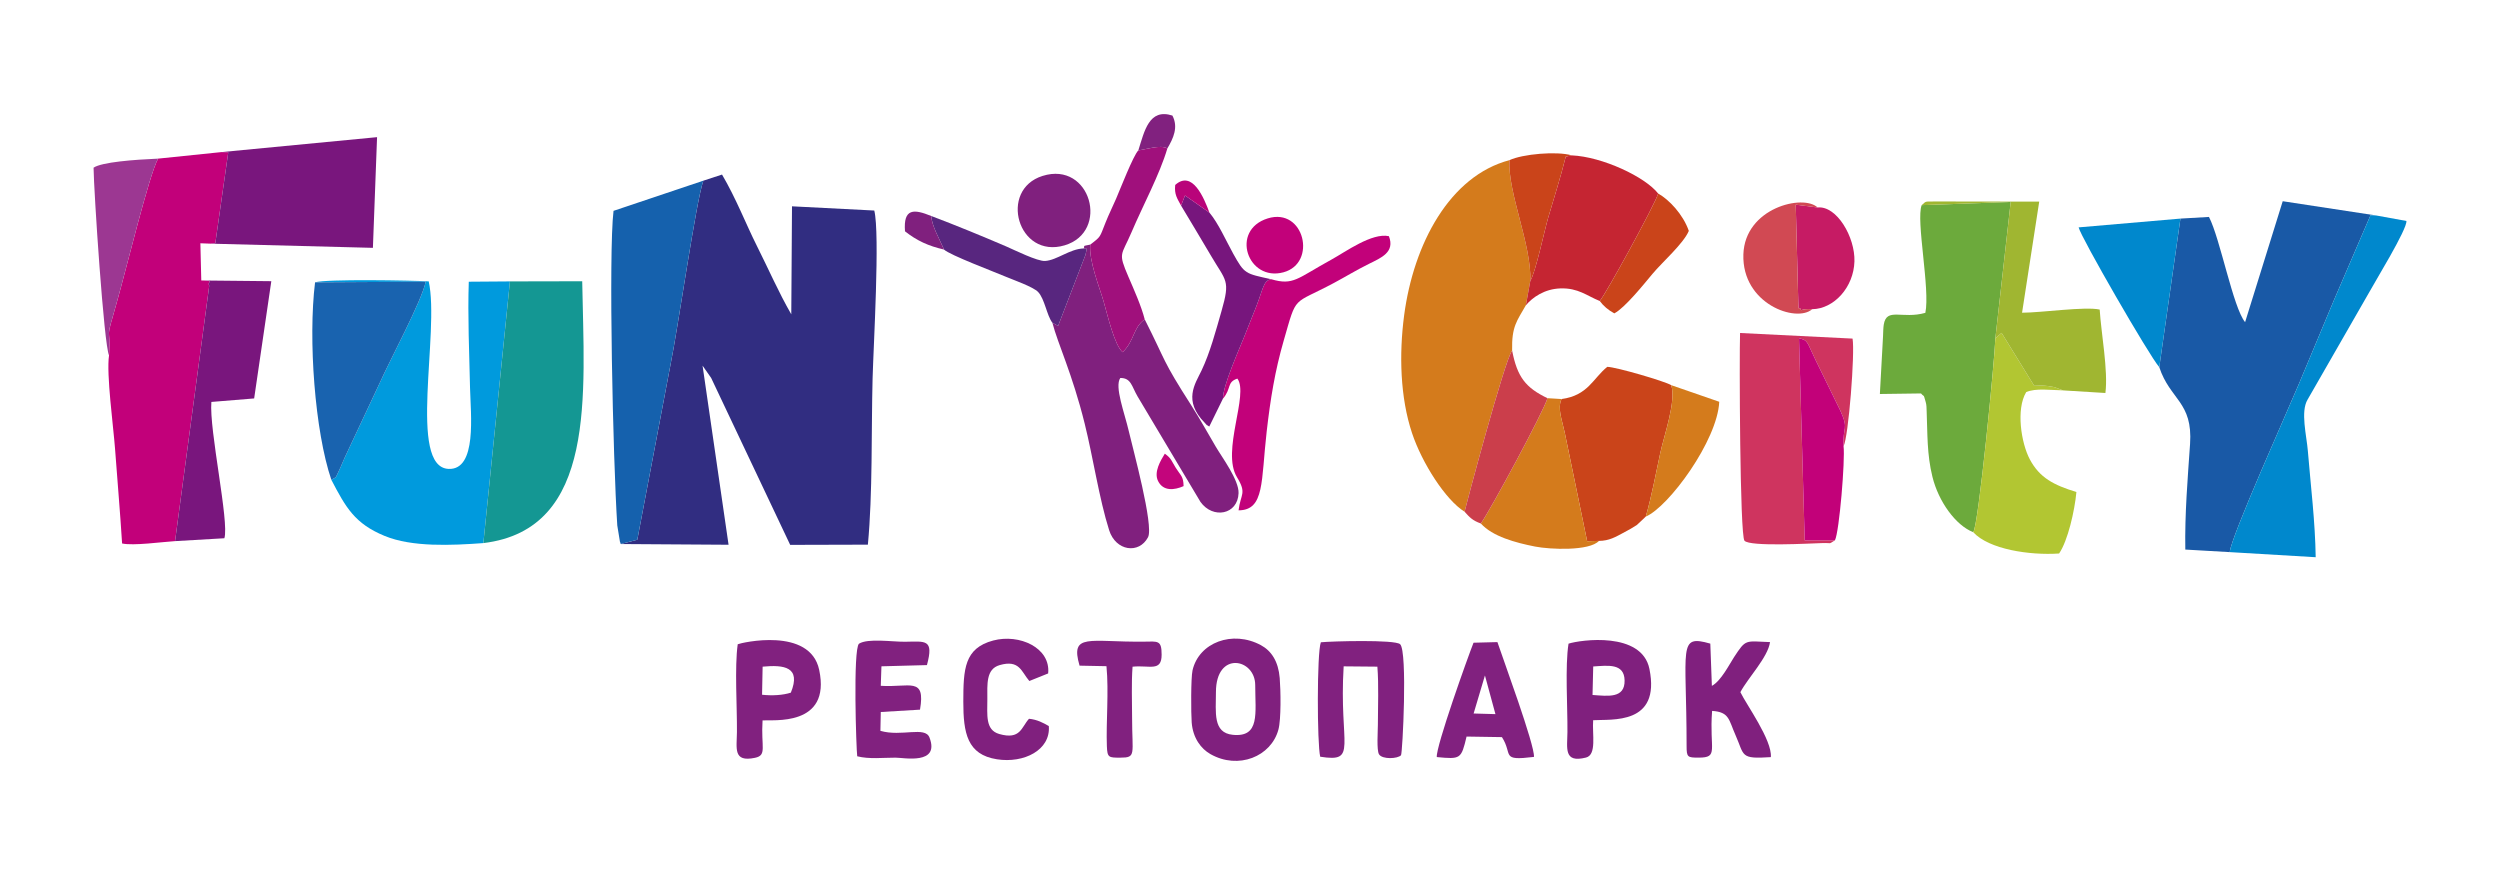
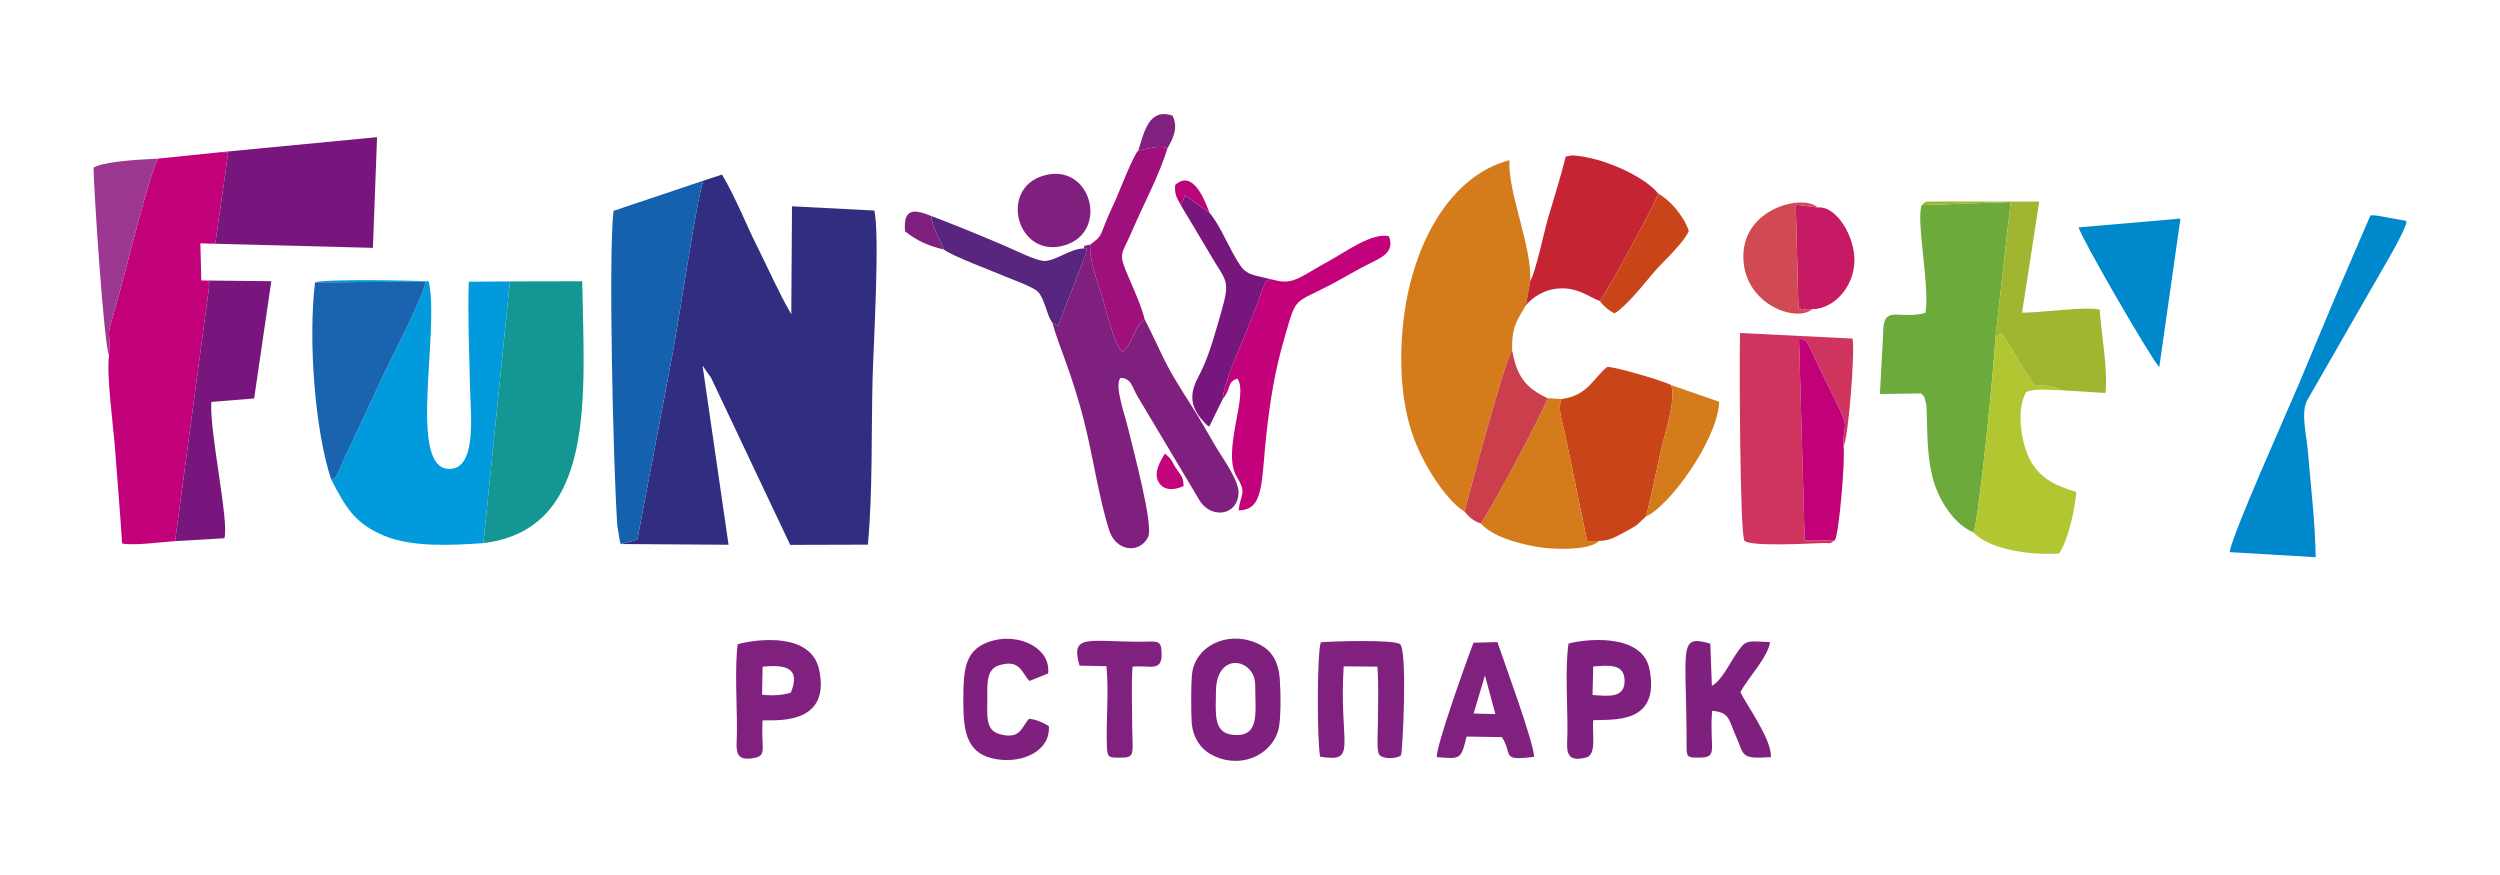
<svg xmlns="http://www.w3.org/2000/svg" xml:space="preserve" width="800px" height="280px" version="1.1" style="shape-rendering:geometricPrecision; text-rendering:geometricPrecision; image-rendering:optimizeQuality; fill-rule:evenodd; clip-rule:evenodd" viewBox="0 0 800 280">
  <defs>
    <style type="text/css"> .fil12 {fill:#0088CD} .fil4 {fill:#009ADD} .fil7 {fill:#149793} .fil8 {fill:#1561AD} .fil1 {fill:#1959A6} .fil13 {fill:#1963AF} .fil0 {fill:#312D81} .fil24 {fill:#58267F} .fil5 {fill:#6CAA3C} .fil20 {fill:#77167D} .fil9 {fill:#79167D} .fil6 {fill:#80207E} .fil19 {fill:#81217F} .fil22 {fill:#9C3792} .fil21 {fill:#A0107C} .fil16 {fill:#A0B631} .fil15 {fill:#B2C632} .fil28 {fill:#B9047A} .fil2 {fill:#C2007A} .fil18 {fill:#C20179} .fil17 {fill:#C2017A} .fil27 {fill:#C3057C} .fil14 {fill:#C52532} .fil25 {fill:#C61B64} .fil11 {fill:#CA441A} .fil23 {fill:#CB3E4B} .fil10 {fill:#CF345F} .fil26 {fill:#D14953} .fil3 {fill:#D47B1C} </style>
  </defs>
  <g id="Слой_x0020_1">
    <path class="fil0" d="M225.06 57.82c-2.37,6.84 -8.05,46.89 -10.48,58.8l-10.64 56.09 -5.31 1.38 34.51 0.23 -8.32 -57.31 2.75 3.93c0.57,1.22 1.04,2.22 1.68,3.55l23.61 49.87 24.86 -0.07c1.56,-16.45 1.07,-36.27 1.51,-53.2 0.27,-10.26 2.39,-46.3 0.54,-53.72l-26.33 -1.35 -0.23 34.56c-4.05,-7.02 -7.25,-14.41 -11.07,-22.02 -3.4,-6.76 -6.57,-15.02 -11.09,-22.7l-5.99 1.96z" />
-     <path class="fil1" d="M697.74 69.95l-6.77 47.55c3.45,10.48 10.77,11.06 9.85,24.59 -0.76,11.03 -1.72,22.35 -1.52,33.77l14.22 0.82c0.4,-4.95 18.75,-45.73 22.11,-53.78 3.94,-9.44 7.38,-17.68 11.3,-27.01l11.63 -27.01 1.92 0.09 -30.01 -4.58 -12.04 38.7c-3.85,-4.66 -7.95,-26.7 -11.56,-33.67l-9.13 0.53z" />
    <path class="fil2" d="M50.59 50.76c-2.86,5.05 -10.29,35.76 -13.18,45.86 -4.05,14.15 -1.89,6.33 -2.52,17.09 -0.9,5.93 1.41,22.96 1.92,29.85 0.74,10.16 1.62,20.07 2.26,30.35 3.59,0.8 12.83,-0.5 16.95,-0.75l10.94 -81.75c-0.86,-1.38 2.11,-1.59 -2.55,-1.66l-0.29 -11.9 3.21 0.12 1.57 -0.13 4.15 -29.12 -2.2 -0.05 -20.26 2.09z" />
    <path class="fil3" d="M468.66 163.75c0.34,-1.56 12.87,-48.71 15.22,-51.58 -0.18,-7.8 1.57,-9.48 4.4,-14.49l1.42 -7.81c0.44,-11.44 -7.24,-28.22 -6.68,-38.62 -19.14,5.07 -30.68,26.79 -33.7,49.68 -1.65,12.52 -1.26,26.3 2.53,37.66 3.2,9.62 10.77,21.42 16.81,25.16z" />
    <path class="fil4" d="M106.03 153.54c4.63,8.87 7.49,14.02 17.06,17.96 8.77,3.62 21.36,3.04 31.59,2.29l8.5 -83.74 -13.17 0.1c-0.37,10.79 0.15,23.04 0.4,33.94 0.2,8.47 2.3,26.32 -6.84,25.96 -13.15,-0.52 -2.78,-43.73 -6.38,-60.01 -5.34,-0.32 -33.01,-0.8 -36.37,0.31l35.41 -0.21c-1.23,6.1 -11.53,25.21 -14.66,32.28l-11.25 23.98c-0.62,1.33 -1.1,2.7 -1.8,4.1 -1.28,2.57 -0.47,1.87 -2.49,3.04z" />
    <path class="fil5" d="M631.43 170.3c1.63,-1.5 6.94,-55.88 7.08,-62.02l4.91 -43.66 -28.48 1.02c-1.9,4.84 2.76,26.93 1.17,34.47 -7.42,2.11 -12.42,-1.87 -13.31,3.79 -0.17,1.07 -0.18,2.56 -0.23,3.69l-1.01 18.49 13.16 -0.18c1.27,1.48 0.63,-0.24 1.52,2.8 0.27,0.93 0.25,1.89 0.29,2.92 0.29,7.25 0.06,13.72 1.85,20.97 1.94,7.88 7.4,15.5 13.05,17.71z" />
    <path class="fil6" d="M336.76 103.27c1.75,6.79 6.35,16.22 10.34,32.29 2.66,10.71 4.65,24.09 7.82,34.09 2.12,6.72 9.57,7.74 12.45,2.26 1.92,-3.64 -4.95,-28.68 -6.16,-33.95 -1.31,-5.72 -4.65,-14.29 -2.71,-17.01 3.47,-0.01 3.61,2.62 5.5,5.87l20.15 33.79c3.98,5.57 11.95,4.1 12.19,-2.8 0.15,-4.19 -5.33,-11.52 -7.27,-14.83 -2.75,-4.68 -5.08,-8.91 -7.79,-13.15 -9.67,-15.1 -7.87,-13.6 -14.97,-27.63 -3.72,2.58 -3.27,6.85 -7.06,10.5 -2.63,-2.24 -4.8,-11.76 -6.09,-16.22 -1.4,-4.82 -4.74,-12.94 -4.27,-18.21 -3.03,0.6 -1.49,0.26 -2.13,1.23 1.23,0.53 1.19,-1.01 0.59,2.08l-8.76 22.71 -1.83 -1.02z" />
    <path class="fil7" d="M154.68 173.79c36.47,-4.41 32.23,-47.67 31.63,-83.79l-23.13 0.05 -8.5 83.74z" />
    <path class="fil8" d="M198.63 174.09l5.31 -1.38 10.64 -56.09c2.43,-11.91 8.11,-51.96 10.48,-58.8l-28.73 9.65c-1.63,13.41 -0.19,79.46 1.2,100.68l0.86 5.26c0.04,-0.11 0.14,0.46 0.24,0.68z" />
    <polygon class="fil9" points="70.85,48.67 73.05,48.72 68.9,77.84 67.33,77.97 119.33,79.31 120.66,43.89 " />
    <path class="fil10" d="M587.18 172.9l-9.67 0.02 -1.83 -64.69c2.97,0.76 2.36,0.9 5.31,6.99l7.9 16.15c2.87,6.23 0.69,5.03 1.05,11.45 1.59,-3.1 3.68,-29.88 2.88,-34.47l-36 -1.79c-0.26,7.29 -0.07,64.76 1.41,66.47 1.76,1.97 20.96,0.87 25.04,0.75 3.05,-0.1 1.67,0.52 3.91,-0.88z" />
    <path class="fil11" d="M499.7 127.69c-1.41,2.95 0.18,6.76 1.02,10.76l7.17 34.74 3.78 -0.1c3.31,-0.05 5.19,-1.19 8.28,-2.86 1.47,-0.79 2.41,-1.29 3.84,-2.23l2.86 -2.69c1.87,-6.57 3.23,-13.77 4.65,-20.42 1.16,-5.4 5.18,-16.7 3.49,-21.64 -1.96,-1.23 -17.7,-5.83 -20.46,-5.86 -4.57,3.67 -6.16,9.17 -14.63,10.3z" />
    <path class="fil12" d="M713.52 176.68l27.5 1.63c-0.15,-11.28 -1.61,-22.99 -2.51,-34.03 -0.4,-4.91 -2.39,-12.53 -0.1,-16.38l19.65 -34.22c1.79,-3.34 12.29,-20.36 11.99,-22.97l-9.57 -1.74 -1.92 -0.09 -11.63 27.01c-3.92,9.33 -7.36,17.57 -11.3,27.01 -3.36,8.05 -21.71,48.83 -22.11,53.78z" />
    <path class="fil13" d="M106.03 153.54c2.02,-1.17 1.21,-0.47 2.49,-3.04 0.7,-1.4 1.18,-2.77 1.8,-4.1l11.25 -23.98c3.13,-7.07 13.43,-26.18 14.66,-32.28l-35.41 0.21c-2.25,18.24 -0.06,47.71 5.21,63.19z" />
    <path class="fil9" d="M56.02 173.16l15.78 -0.92c1.61,-5.14 -4.92,-34.78 -4.16,-43.62l13.69 -1.12 5.49 -37.52 -22.41 -0.23c4.66,0.07 1.69,0.28 2.55,1.66l-10.94 81.75z" />
    <path class="fil14" d="M489.7 89.87l-1.42 7.81c2.18,-2.58 6,-5.23 11.06,-5.39 5.72,-0.18 8.44,2.37 12.58,4.03 1.86,-2.06 17.65,-30.85 18.7,-34.38 -4.18,-5.37 -17.91,-11.78 -27.64,-12.22l-1.94 0.39c-1.67,6.74 -3.87,13.56 -5.64,19.61 -1.21,4.14 -4,17.4 -5.7,20.15z" />
    <path class="fil15" d="M638.51 108.28c-0.14,6.14 -5.45,60.52 -7.08,62.02 5.02,5.49 18.05,7.46 27.48,6.82 2.77,-4.01 4.98,-13.61 5.54,-19.67 -7.25,-2.23 -11.77,-4.55 -14.91,-10.46 -2.78,-5.23 -4.46,-16.05 -1.16,-21.51 2.99,-1.36 8.03,-0.62 11.77,-0.56l-2.72 -1.03c-0.03,-0.01 -2.21,-0.38 -2.25,-0.38 -1.44,-0.18 -2.64,-0.15 -4.24,-0.06l-10.44 -16.94 -1.99 1.77z" />
    <path class="fil16" d="M638.51 108.28l1.99 -1.77 10.44 16.94c1.6,-0.09 2.8,-0.12 4.24,0.06 0.04,0 2.22,0.37 2.25,0.38l2.72 1.03 13.58 0.84c0.92,-7.12 -1.37,-19.17 -1.83,-26.7 -4.71,-1.04 -18.6,1 -24.84,1.01l5.49 -35.55 -33.4 -0.05c-3.14,0.13 -2.59,-0.33 -4.21,1.17l28.48 -1.02 -4.91 43.66z" />
    <path class="fil17" d="M406.81 89.36c-2.53,0.38 -2.57,2.96 -4.77,8.62 -1.37,3.51 -2.37,5.98 -3.79,9.53 -1.88,4.68 -6.86,15.76 -6.92,20.08 2.82,-3.31 1.17,-5.29 4.63,-6.44 3.77,5.03 -5.19,23.24 -0.14,31.52 3.24,5.31 1.16,5.3 0.52,10.64 8.39,-0.05 7.17,-9.32 9,-25.24 1.2,-10.43 2.63,-19.33 5.46,-29.12 4.3,-14.88 2.55,-11.19 16.03,-18.39 3.88,-2.08 6.96,-4 11.2,-6.11 3.97,-1.97 8.41,-3.75 6.42,-8.87 -5.41,-1.18 -13.81,4.97 -18.37,7.48 -11.07,6.07 -12.15,8.36 -19.27,6.3z" />
    <path class="fil3" d="M473.87 167.52c3.71,4.13 11.02,6.13 17.36,7.38 4.85,0.95 17.37,1.48 20.44,-1.81l-3.78 0.1 -7.17 -34.74c-0.84,-4 -2.43,-7.81 -1.02,-10.76l-4.51 -0.27c-1.17,4.13 -18.06,35.46 -21.32,40.1z" />
    <path class="fil12" d="M690.97 117.5l6.77 -47.55 -32.58 2.81c0.66,3.05 22.61,41.11 25.81,44.74z" />
    <path class="fil6" d="M389.1 221.49c0,-13.36 12.57,-10.79 12.57,-2.25 0,8.97 1.62,16.78 -7.19,15.9 -6.44,-0.65 -5.38,-7.24 -5.38,-13.65zm19.99 11.99c0.9,-3.32 0.74,-12.62 0.42,-16.51 -0.44,-5.32 -2.65,-8.69 -6.01,-10.51 -9.09,-4.91 -19.86,-0.86 -21.89,8.05 -0.55,2.43 -0.49,13.78 -0.27,16.68 0.39,5.01 3,8.43 6.01,10.13 8.93,5.05 19.41,0.78 21.74,-7.84z" />
    <path class="fil18" d="M587.18 172.9c1.41,-2.74 3.3,-25.87 2.76,-30.08 -0.36,-6.42 1.82,-5.22 -1.05,-11.45l-7.9 -16.15c-2.95,-6.09 -2.34,-6.23 -5.31,-6.99l1.83 64.69 9.67 -0.02z" />
    <path class="fil19" d="M422.47 242.15c12.22,1.93 5.96,-3.42 7.5,-28.92l10.79 0.1c0.46,5.86 0.17,12.69 0.16,18.65 0,1.89 -0.44,8.1 0.36,9.39 1.05,1.71 5.97,1.45 7.04,0.31 0.49,-0.53 2.14,-33.24 -0.28,-35.53 -1.61,-1.54 -22.04,-0.96 -25.37,-0.62 -1.28,3.32 -1.21,32.66 -0.2,36.62z" />
    <path class="fil6" d="M556.92 221.49c2.38,-4.52 8.83,-11.17 9.49,-16.02 -8.04,-0.32 -7.66,-1.05 -11.53,4.84 -1.48,2.26 -4.16,7.61 -7.08,9.17l-0.5 -13.52c-10.51,-3 -7.59,0.94 -7.59,32.76 0,3.61 0.31,3.72 3.84,3.72 6.6,0 3.38,-2.47 4.32,-14.95 5.57,0.35 5.31,2.85 7.49,7.74 2.94,6.61 1.34,7.72 11.31,7.05 0.45,-5.42 -7.82,-16.78 -9.75,-20.79z" />
-     <path class="fil19" d="M282.06 213.22l14.56 -0.39c2.28,-8.43 -0.48,-7.55 -7.02,-7.47 -4.03,0.04 -11.9,-1.18 -14.73,0.63 -1.94,1.77 -0.87,33.93 -0.56,36.02 3.82,0.98 8.29,0.43 12.27,0.44 2.66,0 14.23,2.38 10.86,-6.43 -1.42,-3.72 -8.91,-0.18 -15.71,-2.15l0.12 -6.03 12.55 -0.75c1.83,-10.68 -3.34,-7.02 -12.55,-7.63l0.21 -6.24z" />
    <path class="fil20" d="M377.94 65.79c3.16,5.31 6.58,10.92 9.5,15.92 4.9,8.39 6.34,7.74 3.44,17.84 -1.87,6.5 -3.68,13.33 -6.41,19.06 -2.02,4.23 -5.96,9.57 1.07,16.71 1.13,1.15 -0.03,0.26 1.43,1.17l4.36 -8.9c0.06,-4.32 5.04,-15.4 6.92,-20.08 1.42,-3.55 2.42,-6.02 3.79,-9.53 2.2,-5.66 2.24,-8.24 4.77,-8.62 -8.35,-1.85 -8.53,-1.61 -12.17,-8.16 -2.31,-4.16 -4.72,-9.69 -7.62,-13.16l-7.82 -5.49 -1.26 3.24z" />
    <path class="fil19" d="M244.04 213.33c6.87,-0.65 12.4,0.07 9.03,8.32 -2.57,0.82 -5.9,1.02 -9.21,0.67l0.18 -8.99zm-0.02 17.2c3.07,-0.29 22.02,2.2 18.12,-16.17 -2.94,-13.86 -24.97,-8.69 -26.07,-8.2 -1.03,7.35 -0.18,20.1 -0.25,28.08 -0.04,5.23 -1.33,9.75 5.77,8.26 3.94,-0.83 1.88,-3.41 2.43,-11.97z" />
    <path class="fil6" d="M509.83 213.27c4.62,-0.29 9.94,-1.13 10.04,4.48 0.1,5.82 -5.34,4.99 -10.26,4.64l0.22 -9.12zm-0.02 17.2c5.9,-0.38 21.65,1.63 18.01,-16.4 -2.44,-12.1 -22.07,-9.33 -25.89,-8.1 -1.15,7.17 -0.28,20.39 -0.35,28.27 -0.05,5.21 -1.28,10 5.93,8.18 3.52,-0.89 1.95,-7.49 2.3,-11.95z" />
    <path class="fil21" d="M364.26 48.13c-1.61,1.63 -5.83,12.49 -7.1,15.44 -1.16,2.7 -2.26,4.82 -3.41,7.71 -1.9,4.73 -1.34,4.31 -4.86,6.99 -0.47,5.27 2.87,13.39 4.27,18.21 1.29,4.46 3.46,13.98 6.09,16.22 3.79,-3.65 3.34,-7.92 7.06,-10.5 -1.09,-4.27 -3.43,-9.49 -5.23,-13.66 -3.39,-7.87 -2.25,-6.6 0.97,-14.14 3.71,-8.72 9.04,-18.55 11.5,-26.89 -2.09,-1.29 -6.83,0.31 -9.29,0.62z" />
    <path class="fil19" d="M475.18 216.15l3.36 12.37 -6.98 -0.2 3.62 -12.17zm-15.41 26.11c7.64,0.73 7.82,0.66 9.53,-6.56l11.32 0.18c3.64,5.67 -0.62,7.66 10.25,6.33 0.3,-3.7 -9.85,-31.19 -11.7,-36.74l-7.64 0.2c-1.76,4.41 -12.08,33.24 -11.76,36.59z" />
    <path class="fil22" d="M34.89 113.71c0.63,-10.76 -1.53,-2.94 2.52,-17.09 2.89,-10.1 10.32,-40.81 13.18,-45.86 -7.76,0.34 -18.02,1.11 -20.65,2.9 0.08,7.42 3.33,56.86 4.95,60.05z" />
    <path class="fil6" d="M329.28 230.01c-2.46,2.69 -2.69,6.82 -9.53,4.87 -4.51,-1.3 -3.79,-6.14 -3.8,-11.15 0,-4.75 -0.47,-9.62 3.92,-10.89 6.4,-1.86 6.96,2.14 9.52,5.08l6.02 -2.42c0.84,-8.24 -9.23,-12.76 -17.57,-10.54 -9.29,2.47 -9.56,9.16 -9.58,19.53 -0.01,10.1 1.24,16.99 10.76,18.48 8.62,1.36 17.22,-2.95 16.6,-10.63 -1.72,-1 -3.76,-2.1 -6.34,-2.33z" />
-     <path class="fil23" d="M468.66 163.75c1.68,1.88 2.62,2.84 5.21,3.77 3.26,-4.64 20.15,-35.97 21.32,-40.1 -7.01,-3.37 -9.68,-6.79 -11.31,-15.25 -2.35,2.87 -14.88,50.02 -15.22,51.58z" />
+     <path class="fil23" d="M468.66 163.75c1.68,1.88 2.62,2.84 5.21,3.77 3.26,-4.64 20.15,-35.97 21.32,-40.1 -7.01,-3.37 -9.68,-6.79 -11.31,-15.25 -2.35,2.87 -14.88,50.02 -15.22,51.58" />
    <path class="fil24" d="M302.09 79.86c1.78,1.74 16.36,7.23 19.98,8.78 2.14,0.91 8.54,3.14 10.12,4.79 2.12,2.22 2.8,7.59 4.57,9.84l1.83 1.02 8.76 -22.71c0.6,-3.09 0.64,-1.55 -0.59,-2.08 -4.44,0.14 -8.52,3.76 -12.32,4.01 -2.45,0.16 -9.84,-3.52 -12.41,-4.63 -7.56,-3.25 -16.09,-6.76 -24.05,-9.77 0.27,3.38 2.72,7.47 4.11,10.75z" />
    <path class="fil25" d="M579.91 98.94c7,-0.1 13.28,-7.06 13.51,-15.3 0.23,-7.76 -5.66,-17.88 -11.79,-17.25l-6.99 -0.89 0.86 33.11c0.22,0.08 0.52,-0.08 0.62,0.13 0.57,1.2 -0.48,-0.08 3.79,0.2z" />
    <path class="fil26" d="M579.91 98.94c-4.27,-0.28 -3.22,1 -3.79,-0.2 -0.1,-0.21 -0.4,-0.05 -0.62,-0.13l-0.86 -33.11 6.99 0.89c-4.59,-4.37 -23.28,0.11 -23.75,15.02 -0.51,15.9 16.99,21.99 22.03,17.53z" />
    <path class="fil19" d="M362.42 213.34c5.47,-0.55 9.3,1.73 9.3,-3.84 0.01,-4.72 -1.21,-4.23 -5.66,-4.17 -17.5,0.19 -23.7,-2.9 -20.6,7.68l8.61 0.17c0.79,8.22 -0.16,17.95 0.13,25.62 0.14,3.67 0.61,3.65 4.3,3.65 5.19,-0.01 3.77,-1.02 3.77,-12.72 0,-5.29 -0.25,-11.17 0.15,-16.39z" />
    <path class="fil3" d="M526.65 165.31c7.34,-3.1 22.93,-24.35 23.51,-36.74l-15.37 -5.32c1.69,4.94 -2.33,16.24 -3.49,21.64 -1.42,6.65 -2.78,13.85 -4.65,20.42z" />
    <path class="fil6" d="M333.63 56.29c-14.17,4.44 -7.95,26.66 7.04,22.22 14.57,-4.33 8.38,-27.06 -7.04,-22.22z" />
    <path class="fil11" d="M511.92 96.32c1.2,1.62 2.7,2.89 4.66,3.96 3.43,-1.81 9.43,-9.32 12.23,-12.66 3.22,-3.85 9.85,-9.61 11.61,-13.73 -1.82,-5.29 -6.38,-10.07 -9.8,-11.95 -1.05,3.53 -16.84,32.32 -18.7,34.38z" />
-     <path class="fil11" d="M483.02 51.25c-0.56,10.4 7.12,27.18 6.68,38.62 1.7,-2.75 4.49,-16.01 5.7,-20.15 1.77,-6.05 3.97,-12.87 5.64,-19.61l1.94 -0.39c-4.83,-1.42 -15.76,-0.43 -19.96,1.53z" />
-     <path class="fil17" d="M405.67 69.89c-12.11,3.77 -6.45,20.32 5.02,17.25 10.88,-2.91 6.7,-20.9 -5.02,-17.25z" />
    <path class="fil19" d="M364.26 48.13c2.46,-0.31 7.2,-1.91 9.29,-0.62 1.94,-3.29 3.57,-6.81 1.62,-10.53 -7.51,-2.42 -8.96,5.03 -10.91,11.15z" />
    <path class="fil6" d="M302.09 79.86c-1.39,-3.28 -3.84,-7.37 -4.11,-10.75 -5.55,-2.26 -8.95,-2.5 -8.38,4.91 3.74,2.96 7.44,4.69 12.49,5.84z" />
    <path class="fil27" d="M372.74 145.18c-1.37,2.23 -3.59,5.9 -2.15,8.77 1.66,3.32 5.22,2.91 8.16,1.61 -0.06,-3.18 -0.92,-3.33 -2.47,-5.8 -1.42,-2.25 -1.37,-3.04 -3.54,-4.58z" />
    <path class="fil28" d="M377.94 65.79l1.26 -3.24 7.82 5.49c-1.75,-4.74 -5.48,-13.75 -10.95,-8.86 -0.35,3.03 0.66,4.35 1.87,6.61z" />
  </g>
</svg>